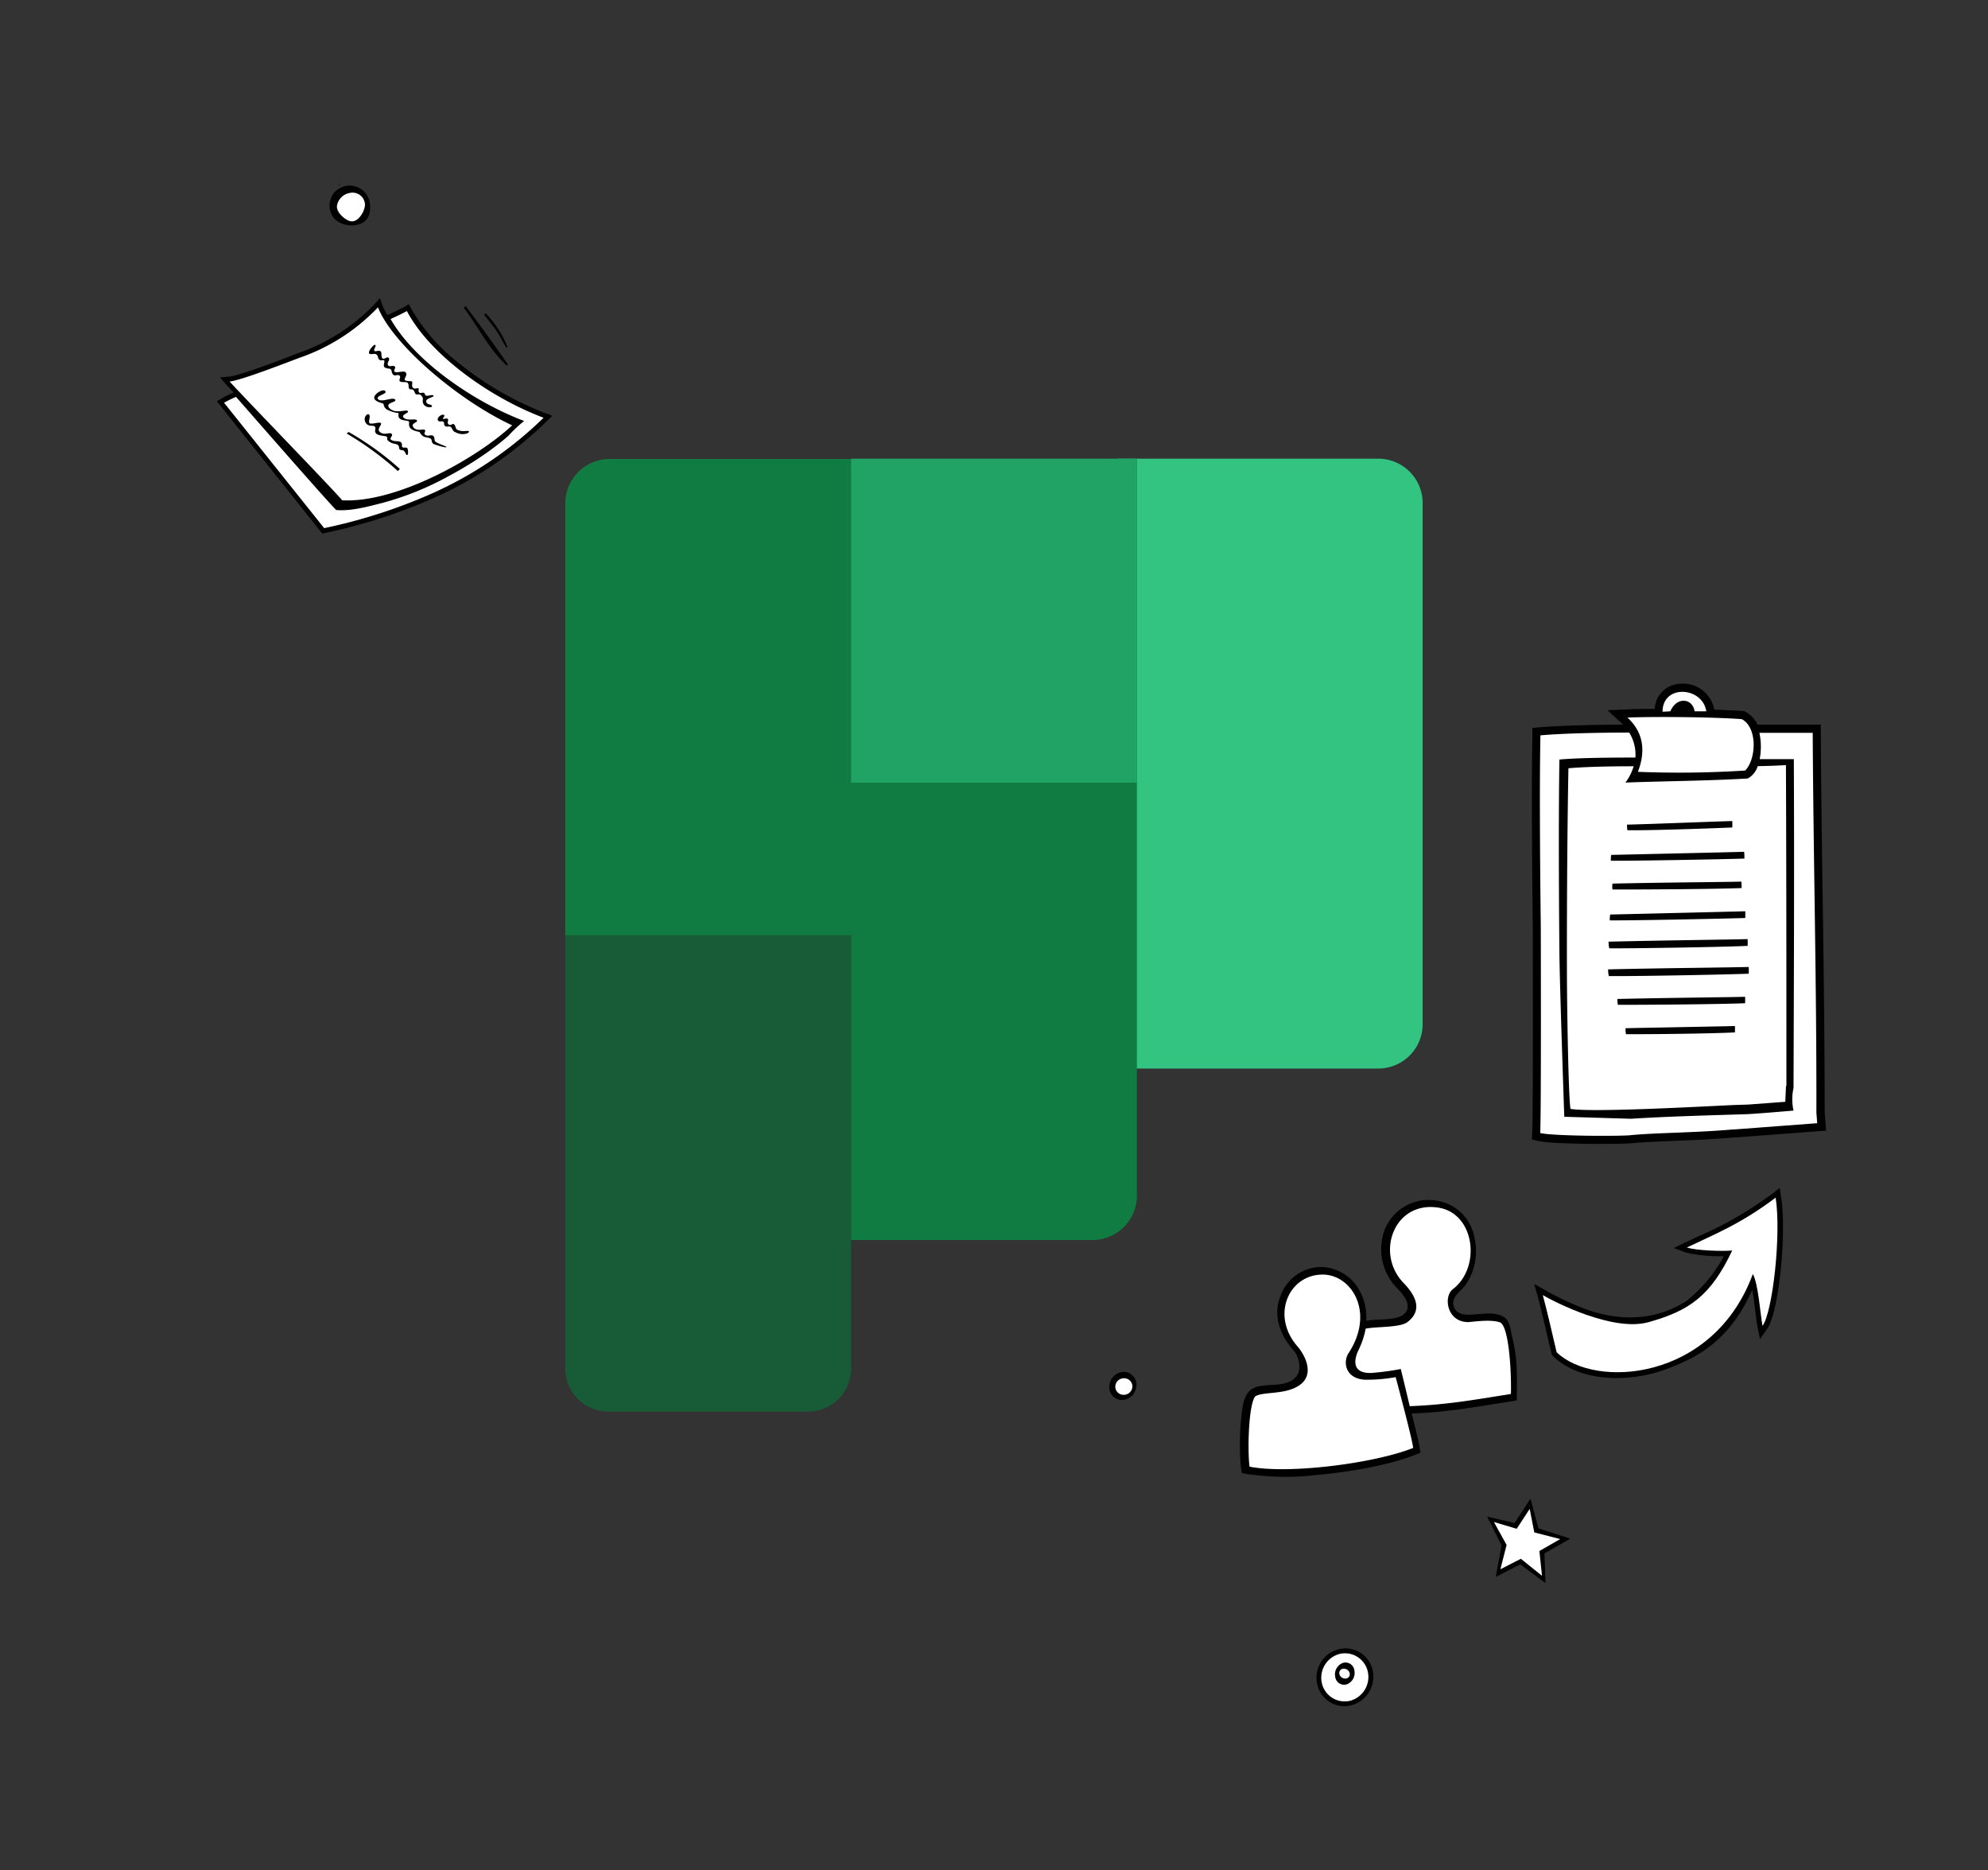
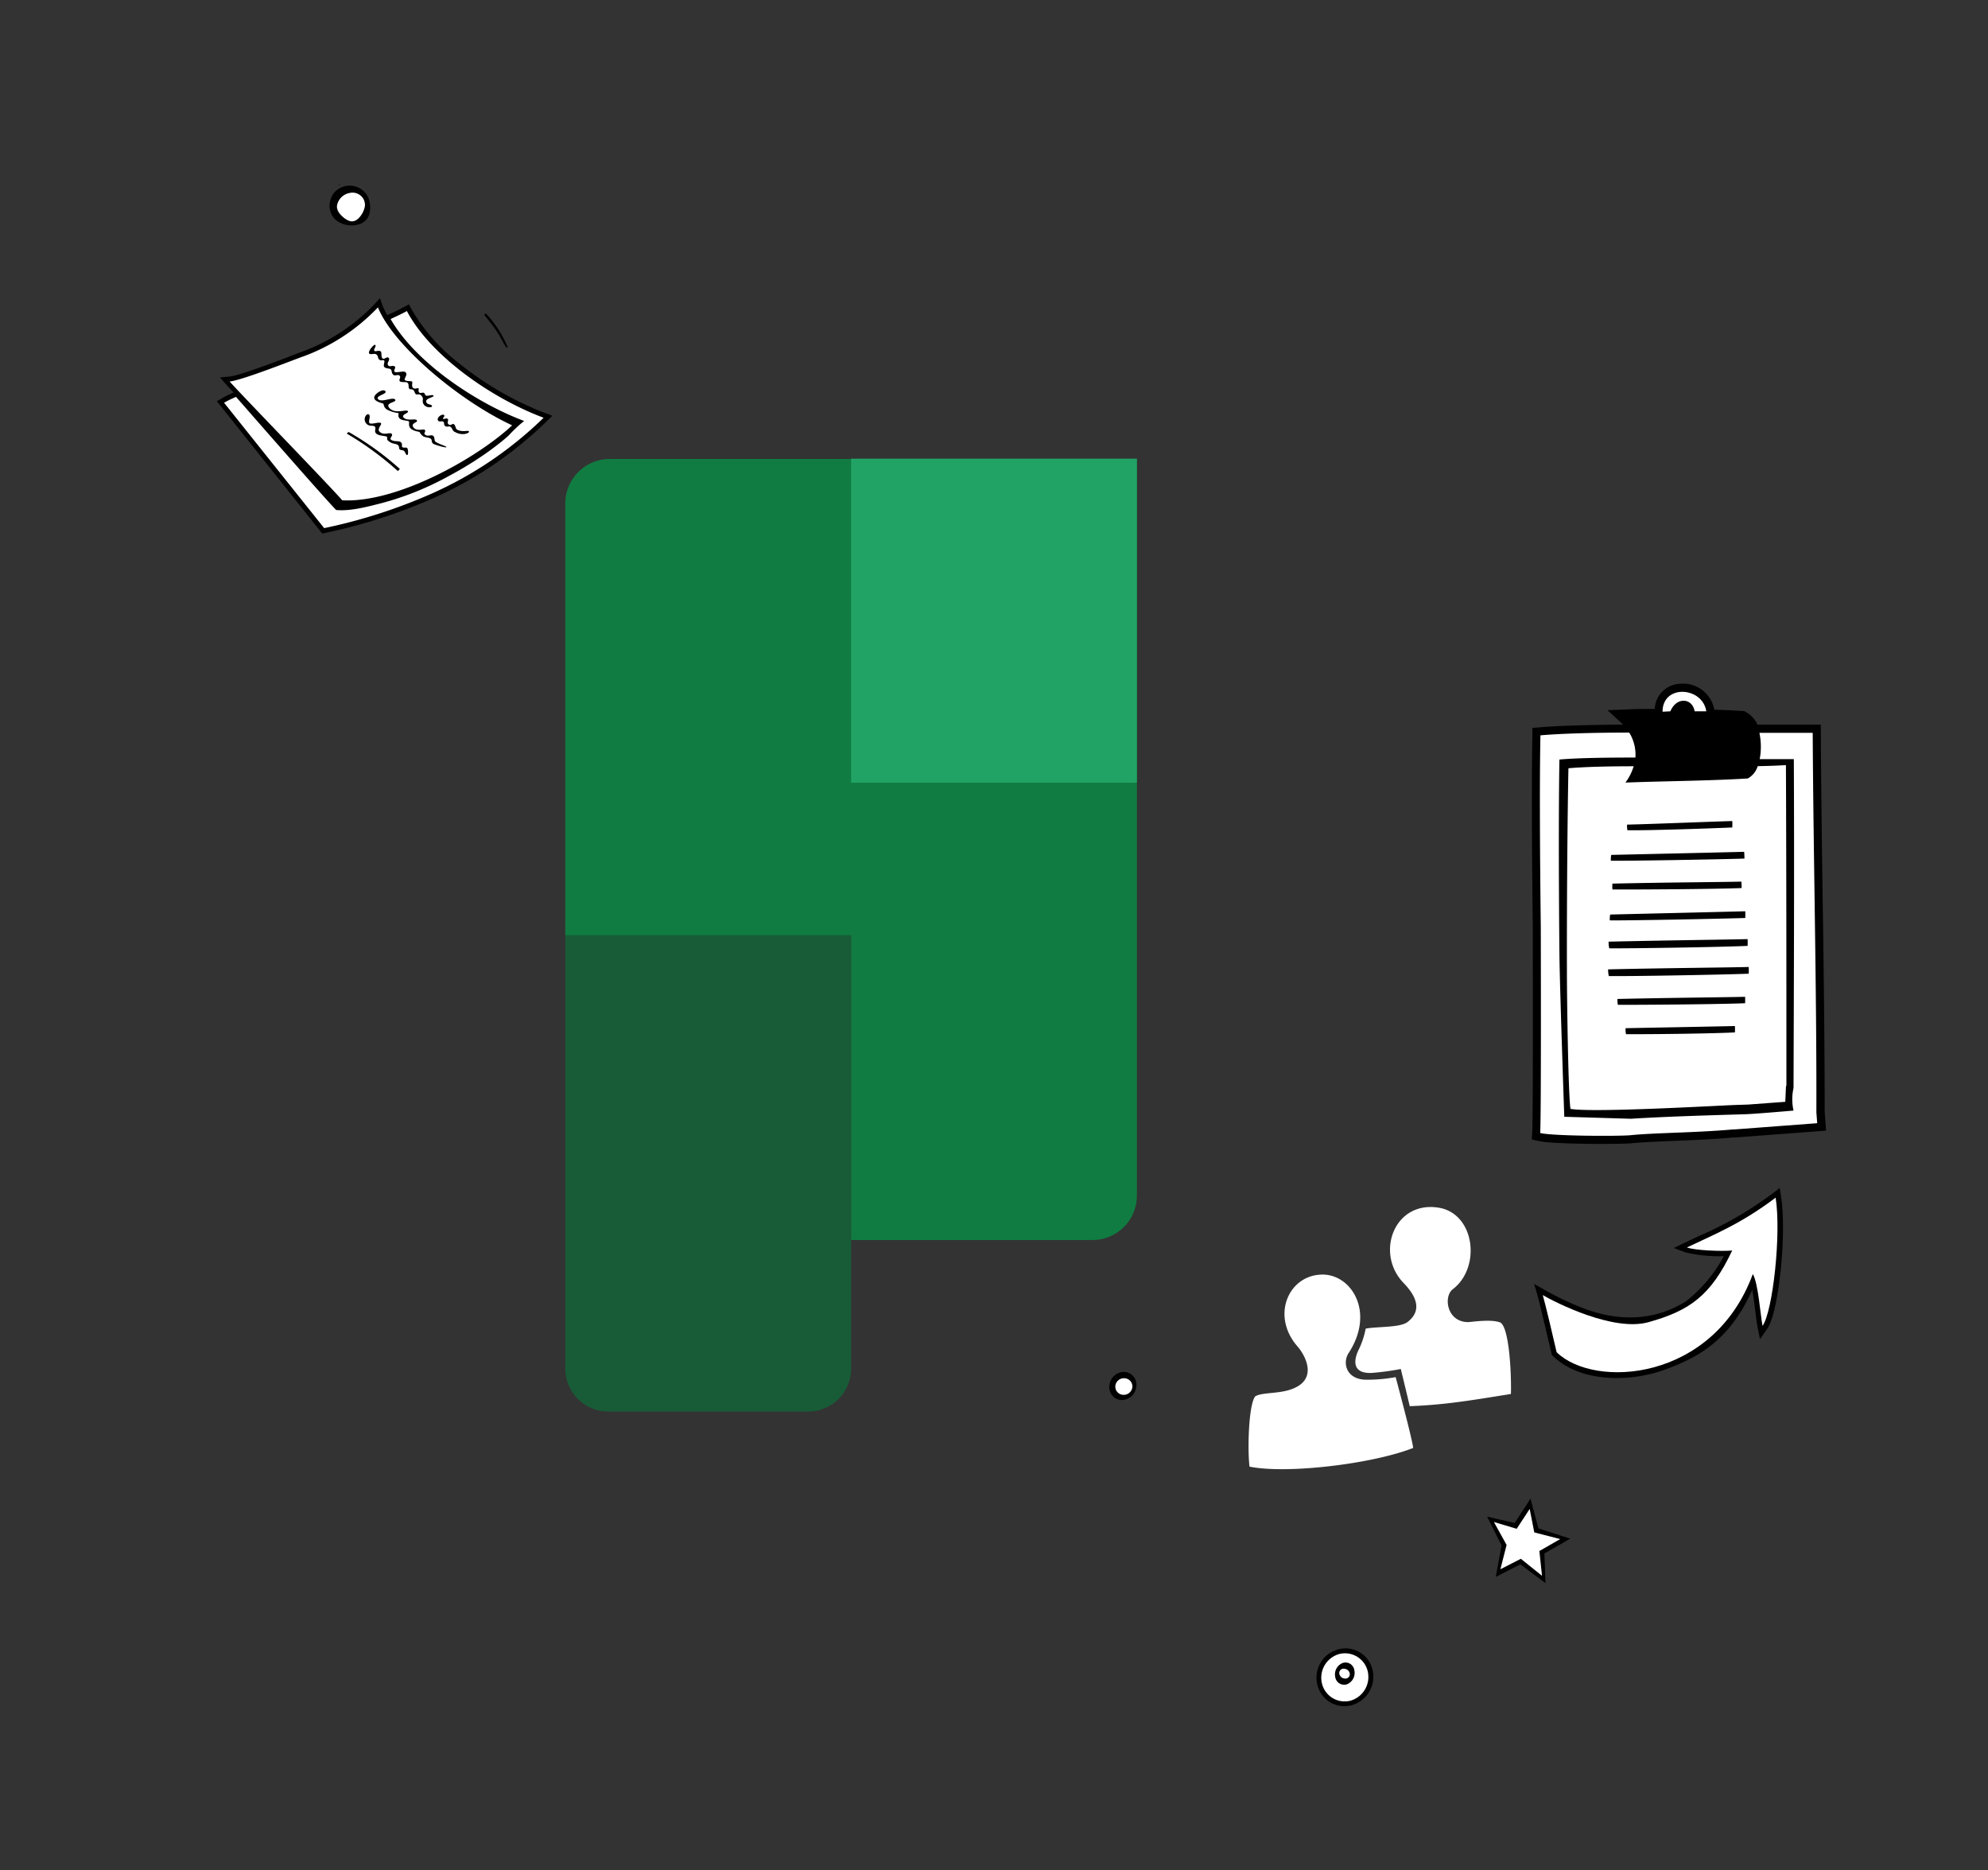
<svg xmlns="http://www.w3.org/2000/svg" viewBox="0 0 340.11 319.88">
  <rect x="0" y="0" width="340.11" height="319.88" fill="#333333" stroke="none" />
  <defs>
    <style>.cls-1{isolation:isolate;}.cls-2{fill:#185c37;}.cls-3{fill:#33c481;}.cls-4{fill:#107c41;}.cls-5{fill:#21a366;}.cls-6,.cls-8{fill:#fff;}.cls-7,.cls-8{fill-rule:evenodd;}.cls-9{mix-blend-mode:multiply;}</style>
  </defs>
  <g class="cls-1">
    <g id="planner">
      <path class="cls-2" d="M138.25,241.43H104.07a7.36,7.36,0,0,1-7.36-7.35V157.5l25.81-7.61,23.09,7.61v76.58a7.35,7.35,0,0,1-7.36,7.35Z" />
-       <path class="cls-3" d="M191.24,78.45H235.8a7.6,7.6,0,0,1,7.59,7.6h0v89.11a7.59,7.59,0,0,1-7.59,7.6H191.24l-8.69-55.68Z" />
      <path class="cls-4" d="M96.71,86.05v73.89h48.9v52.15h41.3a7.59,7.59,0,0,0,7.59-7.59h0v-126H104.31A7.61,7.61,0,0,0,96.71,86.05Z" />
      <path class="cls-5" d="M145.61,78.45H194.5v55.42H145.61Z" />
-       <path d="M212.46,251.93l.9.18a45.29,45.29,0,0,0,11.86.17c6.54-.58,13-1.9,16.86-3.44l.93-.37-.15-1c-.12-.79-.72-3.22-1.35-5.7,1.4-.07,2.74-.15,4.05-.26,3.77-.34,7.4-.93,12.93-1.82l1-.17,0-1a55.5,55.5,0,0,0-.1-5.91,30.79,30.79,0,0,0-.76-4.27c-.23-1-.33-2.36-1.23-3-1.31-.9-3.06-.69-4.56-.57-1.31.1-3.26.4-4-1-.88-1.81,1-2.78,1.88-4a10,10,0,0,0,1.77-5.09,10.21,10.21,0,0,0-.29-3.21,7.73,7.73,0,0,0-6.22-6.08,8.07,8.07,0,0,0-9.17,5.18A9.48,9.48,0,0,0,239,220.3c.9.93,2.39,2.55,1.62,3.95s-3.24,1.36-4.71,1.46c-.79,0-1.54.1-2.18.19a9.39,9.39,0,0,0-1.05-5,7.69,7.69,0,0,0-6.62-4.2,7.43,7.43,0,0,0-7,5c-1.25,3.15-.26,6.44,2.24,9.25.89,1,1.4,3.11.61,4.29-.91,1.37-2.66,1.54-4.16,1.63a18.81,18.81,0,0,0-2.38.24c-2.29.44-2.67,2.51-2.92,4.47a46.42,46.42,0,0,0-.31,6.67,26.76,26.76,0,0,0,.16,2.68Z" />
      <path class="cls-6" d="M256.6,226.17c1.53.54,2,8.37,1.89,12.25-7.66,1.24-11.52,1.86-17.31,2.09-.52-2.23-1.38-5.74-1.53-6.36a45.8,45.8,0,0,1-4.93.67c-3.36.17-3.2-2.1-2.26-4a14.07,14.07,0,0,0,1.18-3.57c1.93-.39,5.87-.14,7.17-1.14,2.05-1.58,2.14-3.76-.68-6.67-4.92-5.08-1.61-14.12,6-12.88,6.18,1,7.32,10.19,2.42,13.94-1.63,1.24-1.05,5.59,2.59,5.63C251.91,226.1,255,225.6,256.6,226.17Z" />
      <path class="cls-6" d="M238.77,235.54c.16.58,2.8,10.42,3,12.11-6.68,2.66-21.37,4.52-28,3.2-.36-2.95-.17-10.43.95-12,1.32-.88,5-.25,7.45-1.83,3-1.91.93-5.46-.19-6.73C217.36,225,220.48,218,226.28,218c4.95,0,9,6.45,4.44,13.43-1,1.51-.57,4.34,2.75,4.55A26.71,26.71,0,0,0,238.77,235.54Z" />
      <path class="cls-7" d="M225.36,288.09a5,5,0,0,1,3.65-6,4.74,4.74,0,0,1,5.82,3.58,5.06,5.06,0,0,1-3.65,6,4.74,4.74,0,0,1-5.82-3.59Z" />
      <path class="cls-8" d="M226.15,287.89a4.21,4.21,0,0,1,3-5,4,4,0,0,1,4.85,3,4.22,4.22,0,0,1-3,5,4,4,0,0,1-4.85-3Zm2.28-1.1a2.09,2.09,0,0,1,1.28-2.36,1.53,1.53,0,0,1,2,1.29,2.09,2.09,0,0,1-1.28,2.36,1.54,1.54,0,0,1-2-1.29Z" />
      <path class="cls-8" d="M230,285.42a1,1,0,0,1,.93.92.75.75,0,0,1-.88.75,1,1,0,0,1-.93-.93.74.74,0,0,1,.88-.74Z" />
      <path class="cls-7" d="M189.81,236.87a2.53,2.53,0,0,1,2.63-2.22,2.2,2.2,0,0,1,1.95,2.59,2.54,2.54,0,0,1-2.63,2.21,2.19,2.19,0,0,1-1.95-2.58Z" />
      <path class="cls-8" d="M190.82,237a1.47,1.47,0,0,1,1.62-1.26,1.39,1.39,0,0,1,1.28,1.55,1.48,1.48,0,0,1-1.63,1.27,1.4,1.4,0,0,1-1.27-1.56Z" />
      <polygon points="255.9 269.71 260.1 267.56 264.41 270.78 264.22 265.7 268.64 263.17 263.2 261.41 261.84 256.33 259.13 260.49 254.42 259.4 256.89 264.33 255.9 269.71" />
      <polygon class="cls-6" points="262.49 262.1 261.7 258.08 259.48 261.48 255.58 260.32 257.75 264.24 256.69 268.4 260.19 266.61 263.81 269.52 263.36 265.28 266.92 263.24 262.49 262.1" />
      <path d="M311.81,152.69c-.13-9-.25-18.24-.3-27.35v-1.4l-1.4,0c-2.22,0-5.68,0-9.09,0h-.35a4.7,4.7,0,0,0-2.05-2.19l-.25-.14-.28,0c-1.31-.09-3-.17-4.81-.23a5.42,5.42,0,0,0-5.86-4.43,4.5,4.5,0,0,0-4.32,4.3c-1.75,0-3.37,0-4.73.09l-3.36.13,2.48,2.27.19.19c-6.68.06-11.37.22-14.29.47l-1.23.11,0,1.24c-.13,6.65-.11,18.29.07,32.77,0,.1,0,.22,0,.34,0,7.46.06,32-.1,34.86l-.07,1.16,1.14.27c2.48.58,13.69.57,15.82.4,1.88-.19,4.33-.29,7.17-.41,3.2-.13,6.83-.27,10.42-.6h.3l15.5-1.16-.24-3.16C312.16,177.71,312,165,311.81,152.69Z" />
-       <path class="cls-8" d="M298.57,131.79a176.71,176.71,0,0,1-18.36.22c1-2.57,1.54-6.23-1.79-9.28,5.05-.19,14.59-.09,19.56.27C300.69,124.41,300.5,129.8,298.57,131.79Z" />
      <path class="cls-8" d="M284.43,121.73c0-4.74,6.83-4.31,7.49-.07h-2c-.35-2.26-3.08-2.57-4.16,0Z" />
      <path class="cls-8" d="M305.43,188.45l.12-2.71h.07V184.3c0-14.49,0-36-.08-53.44-1.36.09-3,.15-4.83.18a3.56,3.56,0,0,1-1.71,2.11c-7.08.42-14.57.45-20.92.7a9.07,9.07,0,0,0,1.41-2.79c-4.42,0-8.4.1-11.16.34-.15,7.56-.28,20.83-.26,34.31,0,5.68.24,21.71.61,23.95,3.84.69,25.9-.6,28.27-.67l2.13-.07,0,0C301.77,188.72,305.43,188.45,305.43,188.45Zm-27-46.41a4,4,0,0,1-.07-1c4.25-.09,14.53-.52,18-.61a10.2,10.2,0,0,1,0,1.1C291.86,141.72,281.81,142.06,278.42,142Zm-2.84,5.18a4.31,4.31,0,0,1,.06-1c10.17-.23,19.05-.43,22.74-.53a11.37,11.37,0,0,1,.05,1.16C293.63,147,279.13,147.25,275.58,147.22Zm.27,4.91a4.35,4.35,0,0,1,0-1c9.71-.22,18.53-.25,22.05-.34a8.25,8.25,0,0,1,.05,1.1C293.42,152.08,279.23,152.16,275.85,152.13Zm-.45,5.29a4.31,4.31,0,0,1,.06-1c10.17-.24,19.41-.46,23.11-.56a11.24,11.24,0,0,1,0,1.15C293.81,157.16,279,157.45,275.4,157.42Zm-.09,4.78a4.19,4.19,0,0,1-.12-1.14c10.17-.24,20.09-.34,23.78-.44a9.06,9.06,0,0,1,0,1.16C294.21,162,278.86,162.23,275.31,162.2Zm-.08,4.74a4.63,4.63,0,0,1-.12-1.14c10.18-.24,20.36-.31,24.05-.41a9,9,0,0,1,0,1.15C294.41,166.72,278.78,167,275.23,166.94Zm1.55,4.92a4,4,0,0,1-.07-1c9.71-.22,18.31-.28,21.83-.37a8.25,8.25,0,0,1,0,1.1C294,171.78,280.17,171.88,276.78,171.86Zm1.39,5a3.17,3.17,0,0,1-.07-1c4.25-.09,15.18-.28,18.7-.37a10,10,0,0,1,0,1.09C292.26,176.81,281.55,176.91,278.17,176.88Z" />
      <path class="cls-8" d="M310.89,192.11l-.14-1.84c.05-21.64-.51-43.28-.63-64.93-2.13,0-5.34,0-9.12,0a11.37,11.37,0,0,1,.05,4.5c2.35,0,4.36,0,5.84,0,.1,18.14,0,41.08-.05,56.25a8.79,8.79,0,0,0,0,3.86s-7,.61-8.4.63c-4.94.15-13.08.37-19.42.77l-11.4-.34s-.78-22.34-.83-27.85c-.13-13.35-.13-26.1,0-33.25,3-.27,7.75-.34,13-.34a7.16,7.16,0,0,0-1.06-4.27c-6.2,0-11.78.17-15.19.47-.15,7.15-.1,19.42.06,32.72,0,0,.09,32-.1,35.3,2.2.52,13.08.56,15.37.38,4.14-.43,11-.41,17.69-1h.24Z" />
      <g class="cls-9">
        <path d="M86.61,59.41c.09.12.24,0,.2-.13a18.87,18.87,0,0,0-3.59-5.56.19.19,0,0,0-.29.25c.7.84,1.36,1.71,2,2.61S86,58.51,86.61,59.41Z" />
-         <path d="M86.84,62.27c-2.27-3.29-4.65-6.59-7.08-9.78-.16-.21-.47.06-.31.28,2.36,3.18,4.28,7,7.17,9.69A.15.15,0,0,0,86.84,62.27Z" />
      </g>
      <path d="M58,32.28a3.28,3.28,0,0,1,1.75-.53,3.48,3.48,0,0,1,3.54,3.13c.18,1.55-.24,3-1.93,3.5a4.32,4.32,0,0,1-4-.83,3.32,3.32,0,0,1-.79-3.47A3,3,0,0,1,58,32.28Zm1.41,5.29c2.31-.2,3.18-1,2.92-3.32A2.16,2.16,0,0,0,59.87,33a2.7,2.7,0,0,0-2.2,2.08C57.37,36.45,58.47,36.92,59.38,37.57Z" />
      <path d="M58.08,31.32l0,.35-.14,0a3.07,3.07,0,0,0,.17-.31Z" />
      <polygon points="60.58 30.84 60.51 30.81 60.58 30.85 60.58 30.84" />
      <polygon points="60.58 30.85 60.65 30.89 60.58 30.84 60.58 30.85" />
      <polygon points="61.76 35.09 61.69 35.07 61.75 35.03 61.76 35.09" />
      <path class="cls-6" d="M62.44,35.12c-.1,1.07-1.13,2.91-2.4,2.73-1-.15-2.62-1.64-2.36-2.78A2.67,2.67,0,0,1,59.87,33,2.13,2.13,0,0,1,62.44,35.12Zm-.75,0,.07,0V35Z" />
      <path d="M78.25,61.9a31.4,31.4,0,0,1-7.89-9.09l-.4-.75-.74.4c-.78.42-1.7.87-2.74,1.33l-.22.1a12.44,12.44,0,0,1-.82-1.63L65,51l-.9,1A32.9,32.9,0,0,1,51,60.4c-3.72,1.47-10.19,3.87-11.72,4l-1.65.16,1.1,1.24c.31.34.73.8,1.24,1.34-1,.42-2,.94-2,1l-.87.48L55.13,91.26l.5-.11a92.73,92.73,0,0,0,18.62-6,66,66,0,0,0,19.3-13.12l.94-.92-1.23-.46A54.72,54.72,0,0,1,78.25,61.9Z" />
      <path class="cls-8" d="M64.66,52.57a33.56,33.56,0,0,1-13.38,8.61c-2.66,1-10.11,3.9-12,4.07C42.24,68.51,56,82.65,58.55,85.57c9.31.49,23-7.15,29.07-12.82C78.35,68.44,67.18,58.9,64.66,52.57Zm1.13,10.24c-.33-.26.14-1-.09-1.16s-.52.14-.83-.15-.08-.64-.57-.93c-.22-.13-1,.13-1.14-.11-.26-.41.84-1.6,1-1.48.34.21-.32.73-.12,1s.7-.18,1.12.15c.17.15,0,.92.28,1.17s.76-.35,1-.13c.46.37-.42.9,0,1.35.23.28.72-.08,1.06.14s-.23.62,0,.91,1.51-.2,1.85.08c.53.44-.36,1.15-.06,1.38s1.05.09,1.2.24-.16.79.19,1.08.77-.06.9.06-.09.49.13.71.58-.05.82.08.11.48.49.49,1.08-.26,1.15,0-1.23.4-1.26.92c0,.71,1,.45,1,.87,0,.24-1,.33-1.43-.32s.24-1-.53-1.61c-.29-.22-.55,0-.77-.11s-.22-.47-.45-.71-.52-.06-.67-.2c-.3-.3,0-.74-.36-1.08-.22-.19-1,0-1.28-.22s.27-.75-.09-1-.78.19-1.1-.18-.14-.67-.38-.88S66.16,63.1,65.79,62.81Zm2.28,17.76a53.51,53.51,0,0,0-8.76-6.42l.33-.27a50.21,50.21,0,0,1,8.77,6.33Zm-5-9.7c.51.21-.28,1.48.29,1.57s1.53-.31,1.8-.07-.78,1-.18,1.51c.79.66,1.64,0,2,.3s-.38.74-.12,1c.55.44,1.33.15,1.7.44s.09.63.27.84.63,0,.82.16.25,1.22,0,1.21-.26-.5-.59-.75c-.14-.1-.47-.06-.67-.21s0-.55-.37-.79-.82-.1-1.47-.58-.06-.52-.42-.82c-.17-.15-1.37-.11-1.78-.54s.07-.86-.22-1.17-.92.06-1.43-.49C62,71.72,62.64,70.68,63.11,70.87Zm11.1,5.07c-.44-.29-.19-.69-.49-.91s-1-.21-1.26-.4a1.8,1.8,0,0,1-.62-.71c-.09-.12-.6-.07-1.28-.44s-.52-1-.53-1.31-1.23-.15-1.64-.62,0-.86-.25-.91a5.37,5.37,0,0,1-2-.65c-.64-.57-.32-.95-.65-1-1-.27-1.49-.6-1.42-1.09s1.46-1.51,1.89-1-1.81.79-1.21,1.39,2.51-.45,2.89.05-1.79.48-1,1.43c1,1.12,2.83.2,3.17.54s-1.43.61-.59,1.22c.67.49,1.85,0,2.13.35s-.89.46-.69,1c.36,1,1.85.48,2,.6.39.36-.31.59.16.91s1-.12,1.33.16.13.8.4,1c.45.37,2,.8,1.86.94S74.41,76.07,74.21,75.94Zm3.61-2.07c-.42-.25-.38-.64-.7-.86s-.63.16-1-.21c-.19-.19,0-.36-.19-.62s-.69.06-.92-.22c-.38-.44.56-1.2.95-1s-.45.68,0,.7c.2,0,.45-.2.68,0s-.24.65.17.94.64-.29.93,0,.21.74.53.9c1,.5,1.87,0,2,.3S79,74.6,77.82,73.87Z" />
      <path class="cls-8" d="M69.61,53.2c-.82.45-1.76.9-2.79,1.36C71.13,62.1,81.63,69,89.67,72A23.68,23.68,0,0,0,87,74.51c-1,.9-2.11,1.75-3.21,2.56a60.38,60.38,0,0,1-6.94,4.31,50.45,50.45,0,0,1-11.59,4.68c-2.41.61-5.25,1.39-7.74,1.17C56.1,85.87,42.89,70.74,40.38,67.88a21.24,21.24,0,0,0-2.05,1L55.46,90.33A91.89,91.89,0,0,0,73.91,84.4,65.43,65.43,0,0,0,93,71.45C83.8,68,73.53,60.65,69.61,53.2Z" />
      <path d="M265.43,231.48l.06.26.19.19c4.7,4.58,13.2,4.47,19,2.38,5.37-1.95,11.09-4.69,15.1-13.7.22,1.21.4,2.63.54,3.81s.24,1.93.36,2.54l.42,2.08,1.22-1.74c2-2.76,3.38-16.28,2.39-22.6l-.23-1.51-1.22.93a61.83,61.83,0,0,1-12.65,7.31l-2.36,1.11-1.9.91,2,.76a25.24,25.24,0,0,0,6.57.64,24.74,24.74,0,0,1-6.45,7.7c-5.91,3.73-12.57,3.42-18.78.73a50.51,50.51,0,0,1-5.23-2.55l-2-1.14.64,2.18C263.31,222.59,263.91,225,265.43,231.48Z" />
      <path class="cls-6" d="M296.35,213.88c-3.67,7.76-7.32,10.31-14.32,12.26-6,1.68-15.89-3.35-18.09-4.63.5,1.72,1.82,7.39,2.37,9.77,6.48,6.31,26.81,5,33.57-13.38.95,1.71,1.28,7,1.66,8.88,1.75-2.48,3.22-15.67,2.24-21.94-6,4.55-10.83,6.43-15.18,8.52C290,213.88,294.67,214.05,296.35,213.88Z" />
    </g>
  </g>
</svg>